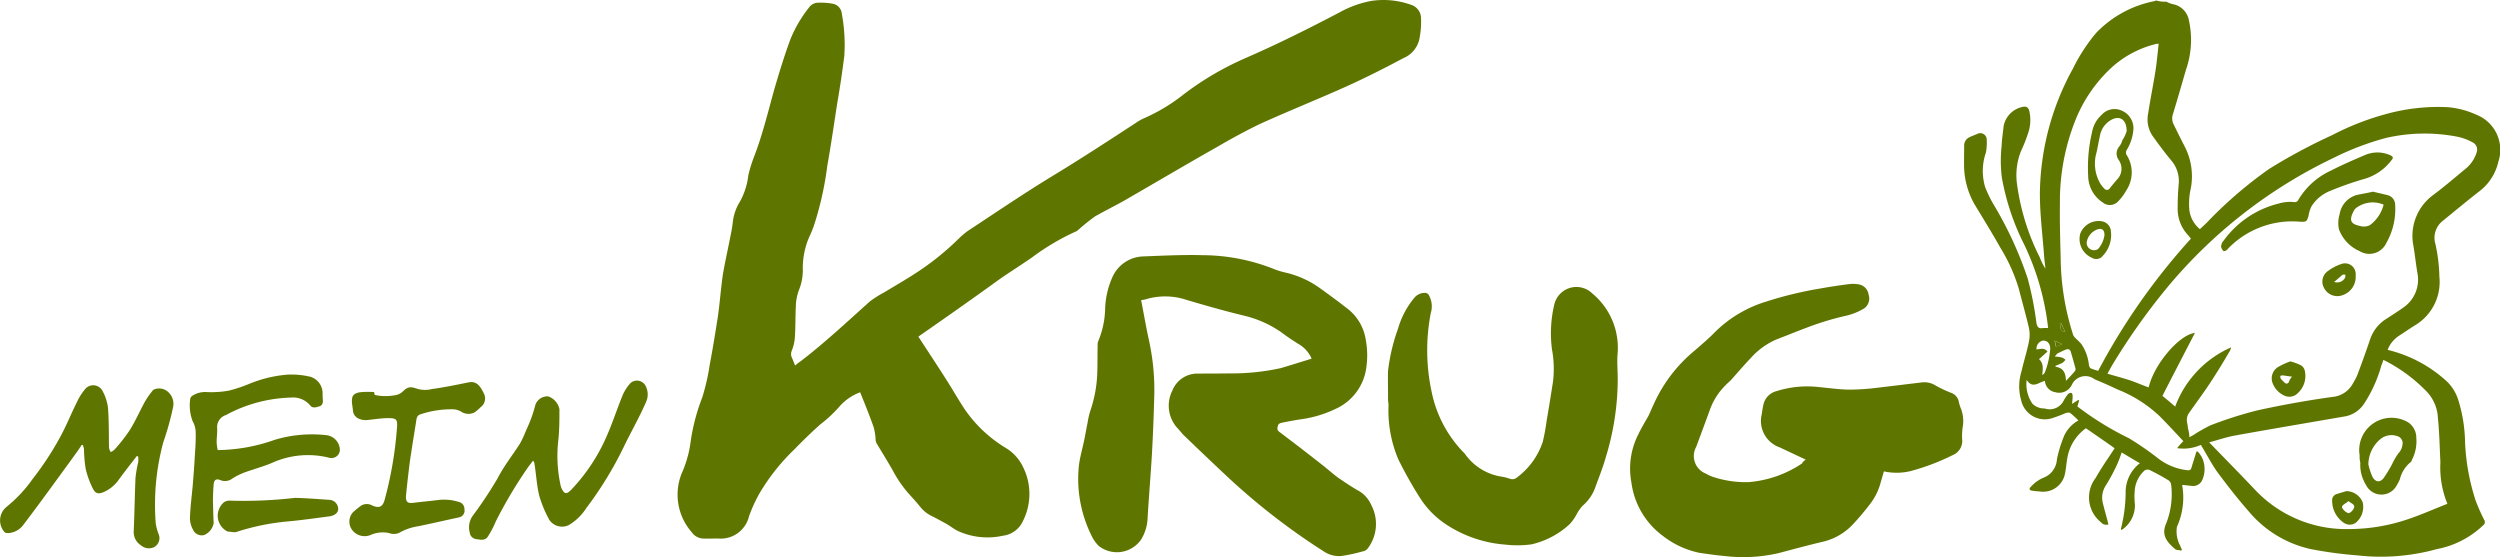
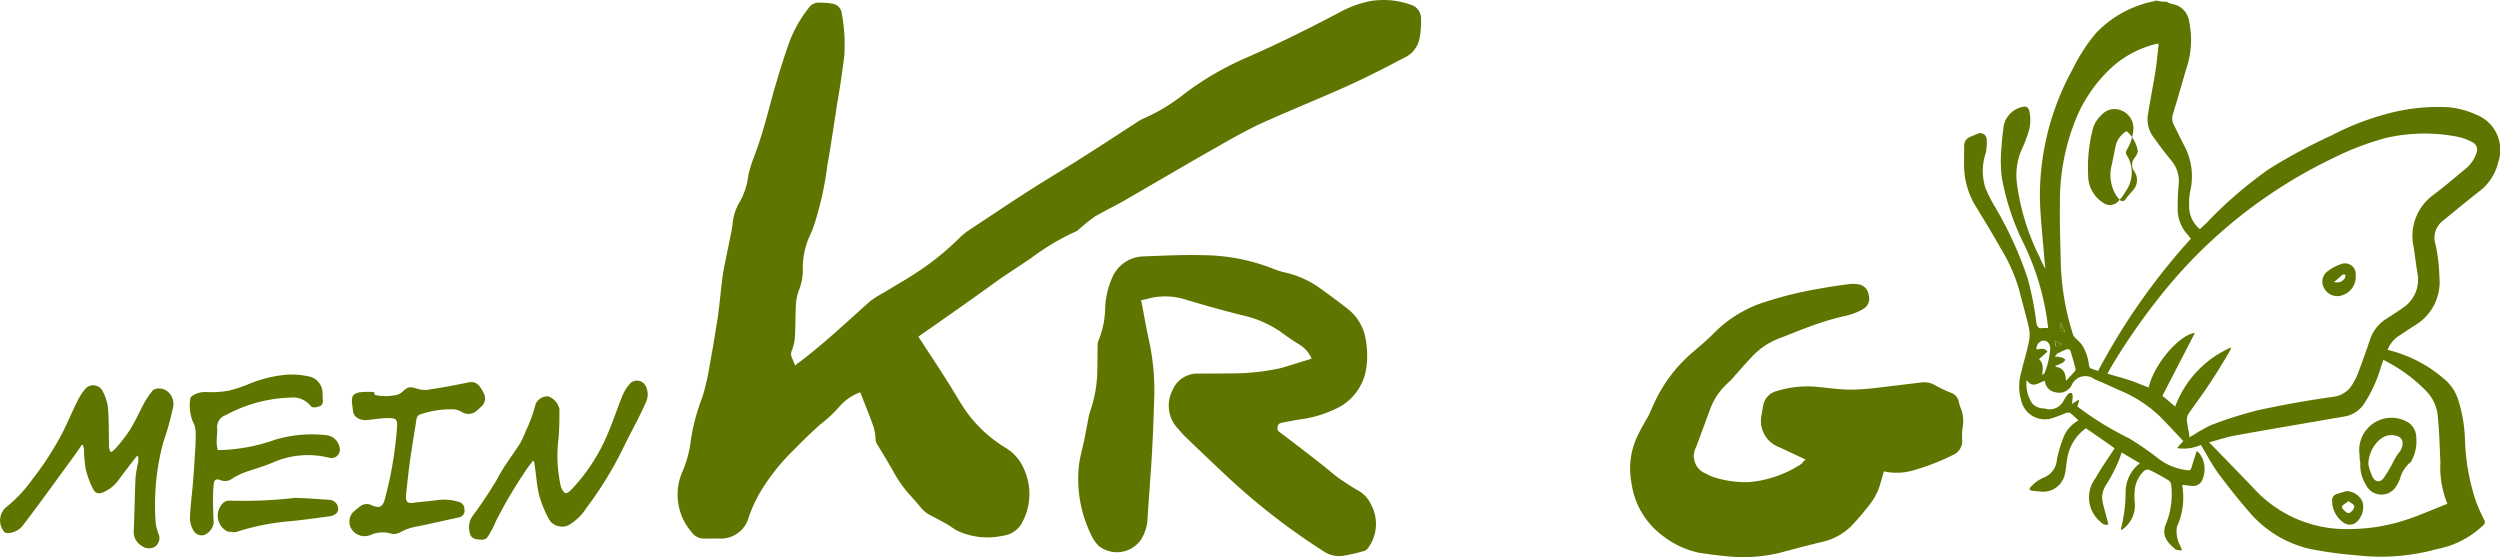
<svg xmlns="http://www.w3.org/2000/svg" width="143.013" height="31.862" viewBox="0 0 143.013 31.862">
  <g id="Gruppe_195" data-name="Gruppe 195" transform="translate(-2868.582 102.813)">
    <path id="Pfad_344" data-name="Pfad 344" d="M284.823,19.287c.558.858,1.1,1.673,1.616,2.488.357.558.686,1.144,1.058,1.7a7.636,7.636,0,0,0,2.316,2.173,2.554,2.554,0,0,1,1,1.1,3.438,3.438,0,0,1-.014,3.1,1.445,1.445,0,0,1-1.144.829,4.072,4.072,0,0,1-2.6-.286c-.243-.129-.472-.315-.715-.443s-.515-.286-.786-.415a1.847,1.847,0,0,1-.629-.515c-.229-.286-.472-.543-.7-.8a7.03,7.03,0,0,1-.872-1.287c-.3-.529-.615-1.03-.929-1.559-.014-.043-.029-.1-.043-.129a3.351,3.351,0,0,0-.114-.772c-.229-.658-.5-1.316-.772-2a2.9,2.9,0,0,0-1.173.8,7.513,7.513,0,0,1-1.1,1.03c-.515.458-1.015.944-1.5,1.444a11.738,11.738,0,0,0-2,2.531,8.677,8.677,0,0,0-.586,1.287,1.662,1.662,0,0,1-1.759,1.273c-.3,0-.6.014-.9,0a.839.839,0,0,1-.615-.357,3.258,3.258,0,0,1-.5-3.546,6.5,6.5,0,0,0,.443-1.7,11.492,11.492,0,0,1,.658-2.474,12.411,12.411,0,0,0,.429-1.887c.172-.9.315-1.8.458-2.7.114-.8.172-1.616.286-2.417.129-.758.3-1.5.443-2.245a7.239,7.239,0,0,0,.129-.772,2.814,2.814,0,0,1,.415-1.187,4.032,4.032,0,0,0,.472-1.487,7.829,7.829,0,0,1,.315-1.03c.5-1.287.815-2.617,1.187-3.947.272-.929.558-1.859.887-2.76A7.364,7.364,0,0,1,278.56.47.653.653,0,0,1,279.1.184a3.911,3.911,0,0,1,.815.057.638.638,0,0,1,.529.572,9.771,9.771,0,0,1,.143,2.417c-.114.887-.243,1.787-.4,2.674-.186,1.2-.357,2.4-.572,3.6a18.547,18.547,0,0,1-.729,3.317,6.44,6.44,0,0,1-.315.786,4.461,4.461,0,0,0-.357,1.873,2.986,2.986,0,0,1-.229,1.158,2.908,2.908,0,0,0-.172.944c-.029.586-.014,1.2-.057,1.787a2.487,2.487,0,0,1-.172.715.5.5,0,0,0,.014.429q.086.193.172.429a2.631,2.631,0,0,1,.315-.243c1.4-1.072,2.674-2.274,3.989-3.446a6.332,6.332,0,0,1,.8-.5c.586-.357,1.187-.7,1.759-1.072a15.573,15.573,0,0,0,2.574-2.073,5.163,5.163,0,0,1,.429-.357c1.63-1.072,3.246-2.173,4.919-3.189,1.6-.972,3.174-2,4.733-3.017a2.543,2.543,0,0,1,.429-.243,10.315,10.315,0,0,0,2.316-1.4,17.152,17.152,0,0,1,3.46-2.03c1.845-.8,3.646-1.7,5.419-2.631a6.025,6.025,0,0,1,1.816-.658A4.675,4.675,0,0,1,312.992.3a.807.807,0,0,1,.586.772,4.93,4.93,0,0,1-.1,1.215,1.534,1.534,0,0,1-.915,1.072c-1.072.572-2.173,1.13-3.317,1.644-1.6.715-3.232,1.373-4.819,2.088-.844.4-1.673.858-2.488,1.33-1.744.987-3.46,2-5.191,3-.586.343-1.215.643-1.816.987a11.135,11.135,0,0,0-.929.744c-.057.043-.1.1-.157.114a13.541,13.541,0,0,0-2.517,1.487c-.615.429-1.258.829-1.873,1.258C287.954,17.1,286.4,18.186,284.823,19.287Z" transform="translate(2636.294 -102.843)" fill="#5e7600" />
    <path id="Pfad_345" data-name="Pfad 345" d="M434.9,104.628c.157.8.286,1.573.458,2.345a13.3,13.3,0,0,1,.286,3.375q-.043,1.566-.129,3.131c-.072,1.187-.172,2.388-.243,3.575a2.514,2.514,0,0,1-.386,1.287,1.681,1.681,0,0,1-2.417.343,2.134,2.134,0,0,1-.429-.629,7.288,7.288,0,0,1-.7-3.961c.057-.486.2-.958.3-1.444.072-.343.129-.686.2-1.03a4.47,4.47,0,0,1,.143-.629,7.531,7.531,0,0,0,.4-2.016c.029-.586.014-1.187.029-1.787a.454.454,0,0,1,.029-.2,5.078,5.078,0,0,0,.4-1.887,4.8,4.8,0,0,1,.415-1.787,1.994,1.994,0,0,1,1.773-1.187c1.115-.043,2.231-.1,3.36-.071a11.178,11.178,0,0,1,4.089.786,4.369,4.369,0,0,0,.7.214,5.5,5.5,0,0,1,1.93.872c.558.4,1.1.8,1.63,1.215a2.775,2.775,0,0,1,1.015,1.773,4.845,4.845,0,0,1-.014,1.816,3.024,3.024,0,0,1-1.744,2.131,6.718,6.718,0,0,1-2.088.6c-.329.057-.658.114-.987.186-.071.014-.172.072-.186.129-.029.129-.1.257.071.386.815.615,1.616,1.23,2.417,1.859.315.243.629.529.958.772.357.243.715.486,1.087.7a1.732,1.732,0,0,1,.8.858,2.315,2.315,0,0,1-.2,2.474.425.425,0,0,1-.286.172,9.64,9.64,0,0,1-1.072.243,1.541,1.541,0,0,1-1.144-.229,38.006,38.006,0,0,1-5.4-4.161c-.872-.815-1.73-1.63-2.588-2.459-.143-.129-.257-.3-.4-.443a1.908,1.908,0,0,1-.286-2.159,1.535,1.535,0,0,1,1.53-.958c.543-.014,1.1,0,1.659-.014a13.213,13.213,0,0,0,3-.3c.586-.172,1.173-.357,1.773-.543a1.785,1.785,0,0,0-.686-.8,12.486,12.486,0,0,1-1.058-.715,6.248,6.248,0,0,0-2.059-.929c-1.13-.272-2.231-.586-3.346-.915a3.857,3.857,0,0,0-2.273-.057A1.463,1.463,0,0,1,434.9,104.628Z" transform="translate(2498.961 -190.272)" fill="#5e7600" />
    <path id="Pfad_346" data-name="Pfad 346" d="M662.162,123.619l-1.487-.7a1.6,1.6,0,0,1-1.03-1.887c.029-.186.057-.386.1-.572a1.027,1.027,0,0,1,.744-.758,5.855,5.855,0,0,1,2.331-.243c.6.057,1.2.143,1.816.157a13.154,13.154,0,0,0,1.673-.114c.844-.1,1.673-.2,2.5-.3a1.213,1.213,0,0,1,.772.172,6.943,6.943,0,0,0,.872.415.683.683,0,0,1,.472.543,2.173,2.173,0,0,0,.129.4,2,2,0,0,1,.086,1.044,3.482,3.482,0,0,0-.029.672.872.872,0,0,1-.543.915,12.7,12.7,0,0,1-2.417.915,3.386,3.386,0,0,1-1.516.014c-.057.2-.114.4-.172.586a3.416,3.416,0,0,1-.658,1.33,14.773,14.773,0,0,1-.958,1.13,3.42,3.42,0,0,1-1.673.972c-.858.2-1.7.429-2.56.658a8.991,8.991,0,0,1-3.031.172c-.5-.043-.987-.114-1.487-.186a5.069,5.069,0,0,1-2.088-.958,4.517,4.517,0,0,1-1.816-3.06,4.32,4.32,0,0,1,.429-2.831c.157-.329.357-.658.543-.987.1-.2.186-.429.286-.629a8.4,8.4,0,0,1,2.288-3.046c.429-.372.872-.744,1.273-1.158a7.087,7.087,0,0,1,2.874-1.7,21.71,21.71,0,0,1,3.132-.758c.558-.1,1.13-.186,1.7-.257a1.963,1.963,0,0,1,.5.029.684.684,0,0,1,.543.586.692.692,0,0,1-.257.786,3.592,3.592,0,0,1-1.144.443,16.1,16.1,0,0,0-1.673.486c-.729.257-1.444.558-2.159.829a4.14,4.14,0,0,0-1.5,1.072c-.4.415-.772.858-1.158,1.287a5.506,5.506,0,0,0-.5.5,3.694,3.694,0,0,0-.7,1.215c-.257.7-.515,1.4-.772,2.088a1.078,1.078,0,0,0,.558,1.53,2.087,2.087,0,0,0,.443.2,5.955,5.955,0,0,0,2,.286,6.407,6.407,0,0,0,3.06-1.072C661.962,123.79,662.048,123.7,662.162,123.619Z" transform="translate(2309.716 -200.14)" fill="#5e7600" />
-     <path id="Pfad_347" data-name="Pfad 347" d="M555.262,121.19c0-.5-.014-.987,0-1.487a10.809,10.809,0,0,1,.572-2.417,4.848,4.848,0,0,1,.929-1.759.776.776,0,0,1,.643-.286.258.258,0,0,1,.2.143,1.314,1.314,0,0,1,.1,1.015,11.256,11.256,0,0,0,.057,4.533,6.943,6.943,0,0,0,1.859,3.475l.029.029a3.146,3.146,0,0,0,2.188,1.33,3.58,3.58,0,0,1,.372.1.391.391,0,0,0,.415-.057,4.192,4.192,0,0,0,1.487-2.045,12.169,12.169,0,0,0,.229-1.258c.129-.729.243-1.458.357-2.188a6.05,6.05,0,0,0-.057-1.83,7.093,7.093,0,0,1,.143-2.631,1.3,1.3,0,0,1,2.159-.586,4.035,4.035,0,0,1,1.444,3.518c-.029.458.014.929.014,1.387a15.3,15.3,0,0,1-.686,4.476c-.172.615-.415,1.2-.629,1.8a2.5,2.5,0,0,1-.7.972,2.479,2.479,0,0,0-.315.443,2.826,2.826,0,0,1-.4.586,4.789,4.789,0,0,1-2.2,1.173,5.976,5.976,0,0,1-1.516.014,7.089,7.089,0,0,1-3.289-1.1,5.1,5.1,0,0,1-1.587-1.587,23.669,23.669,0,0,1-1.23-2.188,7.184,7.184,0,0,1-.558-3.146,2.1,2.1,0,0,1-.029-.429Z" transform="translate(2392.723 -201.3)" fill="#5e7600" />
    <g id="Gruppe_192" data-name="Gruppe 192" transform="translate(2868.582 -81.386)">
      <path id="Pfad_348" data-name="Pfad 348" d="M7.83,158.206c-.357.458-.715.915-1.058,1.387a2.066,2.066,0,0,1-.815.672c-.329.143-.5.114-.658-.2a5.078,5.078,0,0,1-.4-1.1,7.559,7.559,0,0,1-.1-1.144c-.014-.086-.043-.157-.057-.229-.014-.014-.043,0-.071-.014-.2.315-.429.615-.643.915-.887,1.215-1.773,2.445-2.688,3.646a1.149,1.149,0,0,1-.9.486c-.057,0-.157-.014-.186-.057a1,1,0,0,1,.114-1.444,7.864,7.864,0,0,0,1.487-1.587,17.578,17.578,0,0,0,1.587-2.417c.357-.658.629-1.344.958-2a3.258,3.258,0,0,1,.486-.758.6.6,0,0,1,.987.157,2.7,2.7,0,0,1,.3.944c.057.772.043,1.53.057,2.3a1.107,1.107,0,0,0,.1.229.959.959,0,0,0,.2-.129,9.314,9.314,0,0,0,.887-1.13c.315-.5.558-1.058.844-1.587a4.935,4.935,0,0,1,.5-.715.759.759,0,0,1,.772.057.918.918,0,0,1,.372.887,16.185,16.185,0,0,1-.572,2.059,13.744,13.744,0,0,0-.429,4.647,2.972,2.972,0,0,0,.157.586.59.59,0,0,1-.243.758.692.692,0,0,1-.758-.1.894.894,0,0,1-.415-.829c.043-1,.057-2.016.1-3.031a6.6,6.6,0,0,1,.157-.9,2.1,2.1,0,0,0,0-.3C7.887,158.235,7.845,158.22,7.83,158.206Z" transform="translate(0.006 -153.556)" fill="#5e7600" />
      <path id="Pfad_349" data-name="Pfad 349" d="M191.327,156.834c-.129.172-.257.329-.372.5a26.57,26.57,0,0,0-1.744,2.946,5.4,5.4,0,0,1-.472.9c-.172.243-.443.157-.672.129a.427.427,0,0,1-.357-.386,1.133,1.133,0,0,1,.172-.944,23.934,23.934,0,0,0,1.416-2.131c.357-.7.858-1.33,1.287-2a6.207,6.207,0,0,0,.357-.772,7.745,7.745,0,0,0,.529-1.458.73.73,0,0,1,.729-.472.983.983,0,0,1,.643.729c0,.572,0,1.144-.057,1.716a7.954,7.954,0,0,0,.114,2.6,1.056,1.056,0,0,0,.057.2c.172.357.286.372.558.1a10.5,10.5,0,0,0,2.088-3.2c.315-.729.558-1.487.858-2.216a2.467,2.467,0,0,1,.458-.7.559.559,0,0,1,.887.243,1.039,1.039,0,0,1,.014.8c-.357.829-.8,1.616-1.2,2.417a20.928,20.928,0,0,1-2.231,3.689,3.045,3.045,0,0,1-1.015.987.881.881,0,0,1-1.1-.286,6.744,6.744,0,0,1-.586-1.4c-.143-.586-.172-1.2-.272-1.816,0-.057-.043-.114-.043-.172C191.37,156.876,191.356,156.848,191.327,156.834Z" transform="translate(-160.841 -151.898)" fill="#5e7600" />
      <path id="Pfad_350" data-name="Pfad 350" d="M77.587,154.2a9.966,9.966,0,0,0,3.26-.586,7.392,7.392,0,0,1,2.9-.272.879.879,0,0,1,.829.829.482.482,0,0,1-.6.472,4.969,4.969,0,0,0-3.274.286c-.5.214-1.044.357-1.559.543a3.98,3.98,0,0,0-.7.343.691.691,0,0,1-.715.1c-.243-.1-.357.014-.372.243q-.043.472-.043.944c.014.429.014.829.043,1.258a.9.9,0,0,1-.543.7.543.543,0,0,1-.643-.315,1.373,1.373,0,0,1-.172-.615c.014-.615.1-1.258.157-1.887.043-.529.086-1.044.114-1.573.029-.472.071-.972.057-1.458a1.29,1.29,0,0,0-.172-.658,2.53,2.53,0,0,1-.143-1.258.269.269,0,0,1,.143-.214,1.367,1.367,0,0,1,.8-.2,5.518,5.518,0,0,0,1.287-.086,8.269,8.269,0,0,0,1.187-.4,7.274,7.274,0,0,1,2.2-.515,4.813,4.813,0,0,1,1.273.129.992.992,0,0,1,.686.944,3.232,3.232,0,0,0,.014.372c.014.186-.029.315-.2.372s-.4.129-.529-.057a1.276,1.276,0,0,0-1.1-.443,8.254,8.254,0,0,0-3.718,1,.721.721,0,0,0-.5.744c.014.257-.029.543-.029.8A2.667,2.667,0,0,0,77.587,154.2Z" transform="translate(-65.132 -149.881)" fill="#5e7600" />
      <path id="Pfad_351" data-name="Pfad 351" d="M141.218,153.621a2.248,2.248,0,0,0,.329.057,2.9,2.9,0,0,0,.786-.029.831.831,0,0,0,.515-.243c.286-.272.443-.257.815-.129a1.57,1.57,0,0,0,.815.014c.715-.1,1.416-.243,2.116-.386.5-.1.7.3.872.643a.617.617,0,0,1-.2.786,1.81,1.81,0,0,1-.357.3.757.757,0,0,1-.772-.071,1.106,1.106,0,0,0-.386-.114,5.52,5.52,0,0,0-1.916.286c-.2.057-.229.243-.243.386-.129.815-.272,1.659-.386,2.488-.072.6-.143,1.2-.2,1.816-.014.315.1.415.415.372.472-.057.944-.1,1.4-.157a2.76,2.76,0,0,1,1.187.1.415.415,0,0,1,.343.429.388.388,0,0,1-.3.458c-.8.172-1.587.357-2.374.515a3.048,3.048,0,0,0-1.03.357.729.729,0,0,1-.6.029,1.714,1.714,0,0,0-1.044.1.89.89,0,0,1-1.1-.315.793.793,0,0,1,.057-.958,4.532,4.532,0,0,1,.486-.4.628.628,0,0,1,.615-.014c.4.186.615.1.729-.329a21.691,21.691,0,0,0,.7-4.075c.043-.529-.014-.586-.558-.586-.4.014-.772.072-1.173.114-.357.014-.744-.129-.786-.543-.014-.157-.043-.315-.057-.472-.014-.357.057-.486.415-.572a4.318,4.318,0,0,1,.858-.014A.6.6,0,0,0,141.218,153.621Z" transform="translate(-119.783 -152.46)" fill="#5e7600" />
      <path id="Pfad_352" data-name="Pfad 352" d="M87.667,201.128a1.006,1.006,0,0,1-.186-1.7.605.605,0,0,1,.172-.057c.014-.014.057-.014.086-.014a25.651,25.651,0,0,0,3.775-.157c.658.014,1.33.072,2,.114a.53.53,0,0,1,.472.543c-.014.2-.2.357-.5.4-.772.1-1.559.214-2.331.286a13.39,13.39,0,0,0-2.974.6C88.039,201.2,87.853,201.128,87.667,201.128Z" transform="translate(-74.64 -192.146)" fill="#5e7600" />
    </g>
    <g id="Gruppe_193" data-name="Gruppe 193" transform="translate(2980.938 -102.788)">
      <path id="Pfad_353" data-name="Pfad 353" d="M797.33.271a1.327,1.327,0,0,0,.372.143,1.141,1.141,0,0,1,.915.929,5.17,5.17,0,0,1-.172,2.831c-.243.844-.486,1.687-.744,2.531a.759.759,0,0,0,.057.615c.2.415.4.815.615,1.23a3.727,3.727,0,0,1,.315,2.574,3.942,3.942,0,0,0-.057.915,1.668,1.668,0,0,0,.615,1.244c.172-.172.357-.315.515-.5a24.192,24.192,0,0,1,3.446-2.946,32.342,32.342,0,0,1,3.6-1.93,15.291,15.291,0,0,1,3.06-1.2,11.133,11.133,0,0,1,3.56-.4,4.91,4.91,0,0,1,1.63.429,2.158,2.158,0,0,1,1.258,2.7,2.924,2.924,0,0,1-1.072,1.673c-.7.543-1.387,1.115-2.088,1.687a1.226,1.226,0,0,0-.443,1.316A9.328,9.328,0,0,1,812.944,16a2.886,2.886,0,0,1-1.287,2.717c-.329.2-.658.429-.987.643a1.679,1.679,0,0,0-.686.829,7.645,7.645,0,0,1,3.4,1.816,2.52,2.52,0,0,1,.643,1.058,8.522,8.522,0,0,1,.386,2.4,12.429,12.429,0,0,0,.615,3.375A11.439,11.439,0,0,0,815.5,29.9a.231.231,0,0,1-.057.329,5.23,5.23,0,0,1-2.645,1.358,11.981,11.981,0,0,1-4.561.357,23.072,23.072,0,0,1-2.645-.357,6.427,6.427,0,0,1-3.518-2.116c-.615-.7-1.187-1.43-1.744-2.173-.386-.515-.672-1.087-1.03-1.673a2.429,2.429,0,0,1-1.358.186,3.769,3.769,0,0,1,.357-.4c-.458-.486-.915-.987-1.373-1.444a7.521,7.521,0,0,0-2.4-1.516c-.386-.186-.772-.357-1.187-.529-.043-.014-.086-.043-.129-.057a.852.852,0,0,0-1.287.315.8.8,0,0,1-.958.429.7.7,0,0,1-.586-.643c-.357.071-.7.472-1.044-.057a1.961,1.961,0,0,0,.329,1.358.913.913,0,0,0,.429.243c.114.043.243.014.357.057a.9.9,0,0,0,1.015-.5,2.64,2.64,0,0,1,.243-.357.225.225,0,0,1,.186-.057c.043.014.071.114.071.172a2.6,2.6,0,0,1-.043.458c.129-.086.243-.143.357-.229.014.014.043.014.057.043-.043.129-.071.243-.1.329a17.365,17.365,0,0,0,2.946,1.816,17.278,17.278,0,0,1,1.587,1.087,3.339,3.339,0,0,0,1.759.744c.143.014.2-.014.243-.172.086-.3.186-.586.272-.887.014-.014.057-.014.072-.014a1.5,1.5,0,0,1,.286.429,1.551,1.551,0,0,1-.014,1.187.566.566,0,0,1-.586.357c-.186-.014-.357-.043-.572-.057a4.054,4.054,0,0,1-.3,2.4,1.738,1.738,0,0,0,.2,1.1,1.207,1.207,0,0,0,.086.2c-.014.014-.014.043-.043.057-.129-.043-.272-.014-.357-.1-.543-.458-.772-.858-.486-1.487A4.567,4.567,0,0,0,797.6,27.9a.362.362,0,0,0-.143-.243,12.4,12.4,0,0,0-1.13-.615.371.371,0,0,0-.243.043,1.724,1.724,0,0,0-.572,1.23,3.819,3.819,0,0,0,.014.7,1.686,1.686,0,0,1-.772,1.487c-.014-.057-.043-.086-.014-.129a8.633,8.633,0,0,0,.257-2,2.084,2.084,0,0,1,.815-1.7c-.357-.2-.7-.415-1.044-.615a6.818,6.818,0,0,1-.272.715,10.961,10.961,0,0,1-.615,1.144,1.281,1.281,0,0,0-.2.987c.1.429.229.844.329,1.273a.4.4,0,0,1-.429-.129,1.82,1.82,0,0,1-.3-2.531c.329-.586.715-1.13,1.087-1.7-.543-.386-1.087-.758-1.644-1.144a2.646,2.646,0,0,0-1.058,1.673c-.057.286-.071.586-.129.872a1.276,1.276,0,0,1-1.458,1.072c-.129-.014-.257-.014-.4-.043-.186-.014-.243-.1-.086-.243a2.032,2.032,0,0,1,.7-.5,1.194,1.194,0,0,0,.772-1.044,7.054,7.054,0,0,1,.429-1.387,1.89,1.89,0,0,1,.8-.844,4.147,4.147,0,0,0-.472-.429c-.057-.043-.172-.014-.243,0a8.508,8.508,0,0,1-.844.315,1.387,1.387,0,0,1-1.716-1.044,2.875,2.875,0,0,1,.014-1.63c.129-.572.315-1.144.429-1.716a1.89,1.89,0,0,0,0-.8c-.172-.744-.386-1.487-.572-2.216a9.7,9.7,0,0,0-1.058-2.359c-.472-.844-.987-1.673-1.487-2.5a4.569,4.569,0,0,1-.586-2.016c-.014-.429,0-.872,0-1.3a.527.527,0,0,1,.315-.515c.143-.071.315-.129.472-.2a.365.365,0,0,1,.5.286,3.017,3.017,0,0,1-.043.8,3.212,3.212,0,0,0-.043,1.973,7.116,7.116,0,0,0,.572,1.144,21.382,21.382,0,0,1,1.859,4.075,18.854,18.854,0,0,1,.5,2.531c.043.243.114.357.372.315a2.1,2.1,0,0,1,.3,0,14.81,14.81,0,0,0-1.516-5.076,14.031,14.031,0,0,1-1.13-3.518,7.836,7.836,0,0,1-.014-1.83c.014-.372.071-.744.114-1.13a1.382,1.382,0,0,1,1.187-1.115c.186,0,.257.129.286.272a2.275,2.275,0,0,1-.057,1.2,9.035,9.035,0,0,1-.429,1.087,3.739,3.739,0,0,0-.229,1.816,13.177,13.177,0,0,0,1.315,4.261,3.228,3.228,0,0,0,.315.629c-.014-.243-.057-.472-.071-.7-.086-1.187-.243-2.388-.243-3.575A15.075,15.075,0,0,1,791.982,4.1a10.03,10.03,0,0,1,1.33-2.045A6.3,6.3,0,0,1,796.629.243c.043-.014.071-.014.1-.043A1.855,1.855,0,0,0,797.33.271Zm1.315,24.923a1.634,1.634,0,0,1,.2-.114,8.625,8.625,0,0,1,1-.572,22.579,22.579,0,0,1,2.688-.858c1.43-.315,2.874-.572,4.318-.772A1.466,1.466,0,0,0,808,22.106a4.067,4.067,0,0,0,.229-.429c.272-.7.529-1.43.772-2.145a2.217,2.217,0,0,1,.815-1.058c.357-.229.715-.458,1.058-.7a1.932,1.932,0,0,0,.815-1.973c-.086-.5-.143-1.044-.229-1.559a2.894,2.894,0,0,1,1.115-2.9c.615-.458,1.2-.958,1.8-1.458a1.967,1.967,0,0,0,.7-.987.466.466,0,0,0-.243-.586,3.1,3.1,0,0,0-.858-.315,9.858,9.858,0,0,0-4.089.071,15.915,15.915,0,0,0-2.974,1.13,28.1,28.1,0,0,0-9.58,7.478,36.767,36.767,0,0,0-3.06,4.318c-.114.186-.2.357-.315.558.429.129.815.229,1.215.357s.772.3,1.144.429c.3-1.316,1.745-3.017,2.645-3.117-.629,1.215-1.244,2.4-1.859,3.6.243.2.486.4.729.615a5.967,5.967,0,0,1,3.2-3.389.828.828,0,0,1-.071.2c-.315.543-.643,1.087-.987,1.616-.429.672-.915,1.316-1.373,1.973a.677.677,0,0,0-.1.386c0,.129.057.286.057.429A2.269,2.269,0,0,1,798.645,25.195Zm.086-11.368c-.086-.1-.143-.186-.229-.272a2.173,2.173,0,0,1-.529-1.444c0-.458.014-.9.057-1.373a1.811,1.811,0,0,0-.415-1.373c-.357-.429-.7-.887-1.015-1.33a1.679,1.679,0,0,1-.315-1.373c.129-.844.3-1.659.429-2.5.071-.486.114-.958.172-1.487-.086.014-.129,0-.143.014a5.882,5.882,0,0,0-2.431,1.244,8.236,8.236,0,0,0-2.188,3.117,12.528,12.528,0,0,0-.887,4.733c-.014,1.044.014,2.088.043,3.131a14.734,14.734,0,0,0,.7,4.375c.014.1.114.186.172.257a3.253,3.253,0,0,1,.315.315,2.591,2.591,0,0,1,.429,1.2c.014.057.057.172.1.186a3.771,3.771,0,0,0,.429.143A36.95,36.95,0,0,1,798.731,13.827Zm11.01,6.935a2.53,2.53,0,0,1-.114.315,7.736,7.736,0,0,1-.987,2.188,1.664,1.664,0,0,1-1.172.744c-2.059.357-4.1.7-6.163,1.072-.5.086-1,.257-1.53.4.887.915,1.745,1.787,2.574,2.66a7.159,7.159,0,0,0,5.448,2.3,10.507,10.507,0,0,0,3.332-.558c.772-.257,1.5-.586,2.274-.887a5.474,5.474,0,0,1-.4-2.374c-.043-.844-.057-1.7-.143-2.531a2.345,2.345,0,0,0-.615-1.487A9.016,9.016,0,0,0,809.741,20.762Zm-18.8-.186a1.518,1.518,0,0,1,.415.057.527.527,0,0,1,.2.129,1.925,1.925,0,0,1-.172.172c-.129.057-.257.114-.4.172a.086.086,0,0,0,.014.057c.458.057.572.386.586.8.186-.2.357-.372.5-.543a.2.2,0,0,0,.043-.172c-.086-.315-.172-.629-.272-.958-.043-.129-.143-.172-.286-.114s-.286.129-.429.2C791.081,20.39,791.024,20.476,790.938,20.576Zm-.715,1.044a.144.144,0,0,0,.086-.057c.014-.014.057-.057.057-.071a4.554,4.554,0,0,0,.315-1.387c-.014-.286-.172-.458-.429-.443a.468.468,0,0,0-.357.5c.2,0,.429-.129.629.129-.172.143-.315.286-.486.429C790.309,20.962,790.266,21.277,790.223,21.62Zm1.315-2.459c-.114-.229-.186-.4-.272-.572C791.353,18.774,791.11,19.089,791.539,19.16Zm-.186.7c-.143-.071-.257-.129-.429-.2.043.143.057.243.086.357C791.138,19.961,791.224,19.918,791.353,19.861Z" transform="translate(-785.755 -0.2)" fill="#5e7600" />
      <path id="Pfad_354" data-name="Pfad 354" d="M824.572,129.372c-.429-.071-.186-.386-.272-.572C824.386,128.986,824.457,129.157,824.572,129.372Z" transform="translate(-818.789 -110.412)" fill="#5e7600" />
      <path id="Pfad_355" data-name="Pfad 355" d="M822.5,136.586a2.2,2.2,0,0,0-.315.172,3.219,3.219,0,0,1-.086-.357C822.229,136.457,822.343,136.514,822.5,136.586Z" transform="translate(-816.903 -116.925)" fill="#5e7600" />
-       <path id="Pfad_356" data-name="Pfad 356" d="M893.052,64.99a5.1,5.1,0,0,0-4.147,1.63.294.294,0,0,1-.186.057c-.057-.086-.143-.186-.129-.286a.532.532,0,0,1,.143-.315,5.5,5.5,0,0,1,3.131-2.116,2.29,2.29,0,0,1,.929-.086.212.212,0,0,0,.186-.086,4.213,4.213,0,0,1,1.887-1.716c.643-.329,1.3-.615,1.973-.9a1.8,1.8,0,0,1,1.416.014c.2.086.186.172.071.3a2.962,2.962,0,0,1-1.587,1.072,18.213,18.213,0,0,0-1.873.658,2.234,2.234,0,0,0-1.1.887,1.643,1.643,0,0,0-.172.529C893.5,64.99,893.466,65.019,893.052,64.99Z" transform="translate(-873.885 -52.336)" fill="#5e7600" />
-       <path id="Pfad_357" data-name="Pfad 357" d="M937.407,76.7c.286.071.572.129.844.2a.563.563,0,0,1,.429.543,3.894,3.894,0,0,1-.5,2.188,1.071,1.071,0,0,1-1.53.472,2.182,2.182,0,0,1-1.187-1.258,1.758,1.758,0,0,1,.043-.858,1.355,1.355,0,0,1,1.058-1.115C936.863,76.814,937.121,76.771,937.407,76.7Zm.615.744a1.579,1.579,0,0,0-1.587.2.494.494,0,0,0-.129.172c-.257.5-.2.729.357.844a.772.772,0,0,0,.572-.043A2.1,2.1,0,0,0,938.021,77.444Z" transform="translate(-914.022 -65.761)" fill="#5e7600" />
-       <path id="Pfad_358" data-name="Pfad 358" d="M909.9,144.6a3.069,3.069,0,0,1,.615.229.492.492,0,0,1,.2.257,1.334,1.334,0,0,1-.386,1.33.677.677,0,0,1-.8.129,1.289,1.289,0,0,1-.643-.7.762.762,0,0,1,.3-.915A4.143,4.143,0,0,1,909.9,144.6Zm.1.872c-.2-.014-.372-.057-.543-.071-.057,0-.129.014-.129.057a.21.21,0,0,0,.057.172l.172.172c.1.1.186.086.257-.014A.822.822,0,0,1,910,145.472Z" transform="translate(-891.237 -123.952)" fill="#5e7600" />
      <path id="Pfad_359" data-name="Pfad 359" d="M930.979,106.084a1.1,1.1,0,0,1-.744,1.13.853.853,0,0,1-1.073-.429.733.733,0,0,1,.243-.958,2.648,2.648,0,0,1,.772-.4A.612.612,0,0,1,930.979,106.084Zm-1.23.372a.515.515,0,0,0,.629-.243.7.7,0,0,0,.014-.172c-.057,0-.129-.014-.172.014C930.078,106.17,929.949,106.3,929.749,106.456Z" transform="translate(-908.58 -90.355)" fill="#5e7600" />
-       <path id="Pfad_360" data-name="Pfad 360" d="M837.867,44.816A2.649,2.649,0,0,1,837.481,46a.276.276,0,0,0-.014.257,1.859,1.859,0,0,1-.014,2.059,2.752,2.752,0,0,1-.458.615.64.64,0,0,1-.872.071,1.842,1.842,0,0,1-.844-1.53,8.845,8.845,0,0,1,.229-2.531,1.71,1.71,0,0,1,.543-.958.984.984,0,0,1,1.144-.243A1.091,1.091,0,0,1,837.867,44.816Zm-.386.1c0-.672-.4-.915-.887-.643a1.3,1.3,0,0,0-.643.915c-.086.386-.143.772-.243,1.144a2.27,2.27,0,0,0,.286,1.616,1.643,1.643,0,0,0,.2.243.194.194,0,0,0,.329-.014c.129-.172.257-.315.4-.486a.871.871,0,0,0,.1-1.13.622.622,0,0,1,.014-.744,1,1,0,0,0,.2-.386A1.968,1.968,0,0,0,837.481,44.916Z" transform="translate(-828.181 -37.438)" fill="#5e7600" />
-       <path id="Pfad_361" data-name="Pfad 361" d="M833.77,88.978a1.707,1.707,0,0,1-.458,1.373.471.471,0,0,1-.615.129,1.174,1.174,0,0,1-.686-1.373,1.117,1.117,0,0,1,1.273-.715A.617.617,0,0,1,833.77,88.978Zm-.372.214c.014-.3-.129-.415-.357-.357a.942.942,0,0,0-.658.758.422.422,0,0,0,.3.429.4.4,0,0,0,.357-.057A1.54,1.54,0,0,0,833.4,89.192Z" transform="translate(-825.37 -75.751)" fill="#5e7600" />
+       <path id="Pfad_360" data-name="Pfad 360" d="M837.867,44.816A2.649,2.649,0,0,1,837.481,46a.276.276,0,0,0-.014.257,1.859,1.859,0,0,1-.014,2.059,2.752,2.752,0,0,1-.458.615.64.64,0,0,1-.872.071,1.842,1.842,0,0,1-.844-1.53,8.845,8.845,0,0,1,.229-2.531,1.71,1.71,0,0,1,.543-.958.984.984,0,0,1,1.144-.243A1.091,1.091,0,0,1,837.867,44.816Zm-.386.1a1.3,1.3,0,0,0-.643.915c-.086.386-.143.772-.243,1.144a2.27,2.27,0,0,0,.286,1.616,1.643,1.643,0,0,0,.2.243.194.194,0,0,0,.329-.014c.129-.172.257-.315.4-.486a.871.871,0,0,0,.1-1.13.622.622,0,0,1,.014-.744,1,1,0,0,0,.2-.386A1.968,1.968,0,0,0,837.481,44.916Z" transform="translate(-828.181 -37.438)" fill="#5e7600" />
      <path id="Pfad_362" data-name="Pfad 362" d="M943.894,169.205a1.85,1.85,0,0,1,2.8-1.873,1.065,1.065,0,0,1,.443.887,2.3,2.3,0,0,1-.257,1.258.219.219,0,0,1-.1.143,1.831,1.831,0,0,0-.586.958,2.82,2.82,0,0,1-.186.357.985.985,0,0,1-1.759-.057,2.15,2.15,0,0,1-.315-1.258A1.32,1.32,0,0,1,943.894,169.205Zm.5.515a3.359,3.359,0,0,0,.243.729c.172.3.429.315.629.057a7.45,7.45,0,0,0,.486-.8,3.815,3.815,0,0,1,.357-.615.869.869,0,0,0,.243-.643.44.44,0,0,0-.2-.3,1,1,0,0,0-1.072.129A1.912,1.912,0,0,0,944.394,169.72Z" transform="translate(-921.267 -143.181)" fill="#5e7600" />
      <path id="Pfad_363" data-name="Pfad 363" d="M933.806,196.5a1.03,1.03,0,0,1,.929.629,1.172,1.172,0,0,1-.4,1.187.6.6,0,0,1-.672,0,1.521,1.521,0,0,1-.672-1.258.369.369,0,0,1,.243-.386C933.42,196.614,933.62,196.557,933.806,196.5Zm.114.572c-.143.129-.3.186-.357.3s.229.372.357.386.386-.286.329-.415C934.221,197.244,934.049,197.172,933.92,197.072Z" transform="translate(-911.936 -168.431)" fill="#5e7600" />
    </g>
  </g>
</svg>